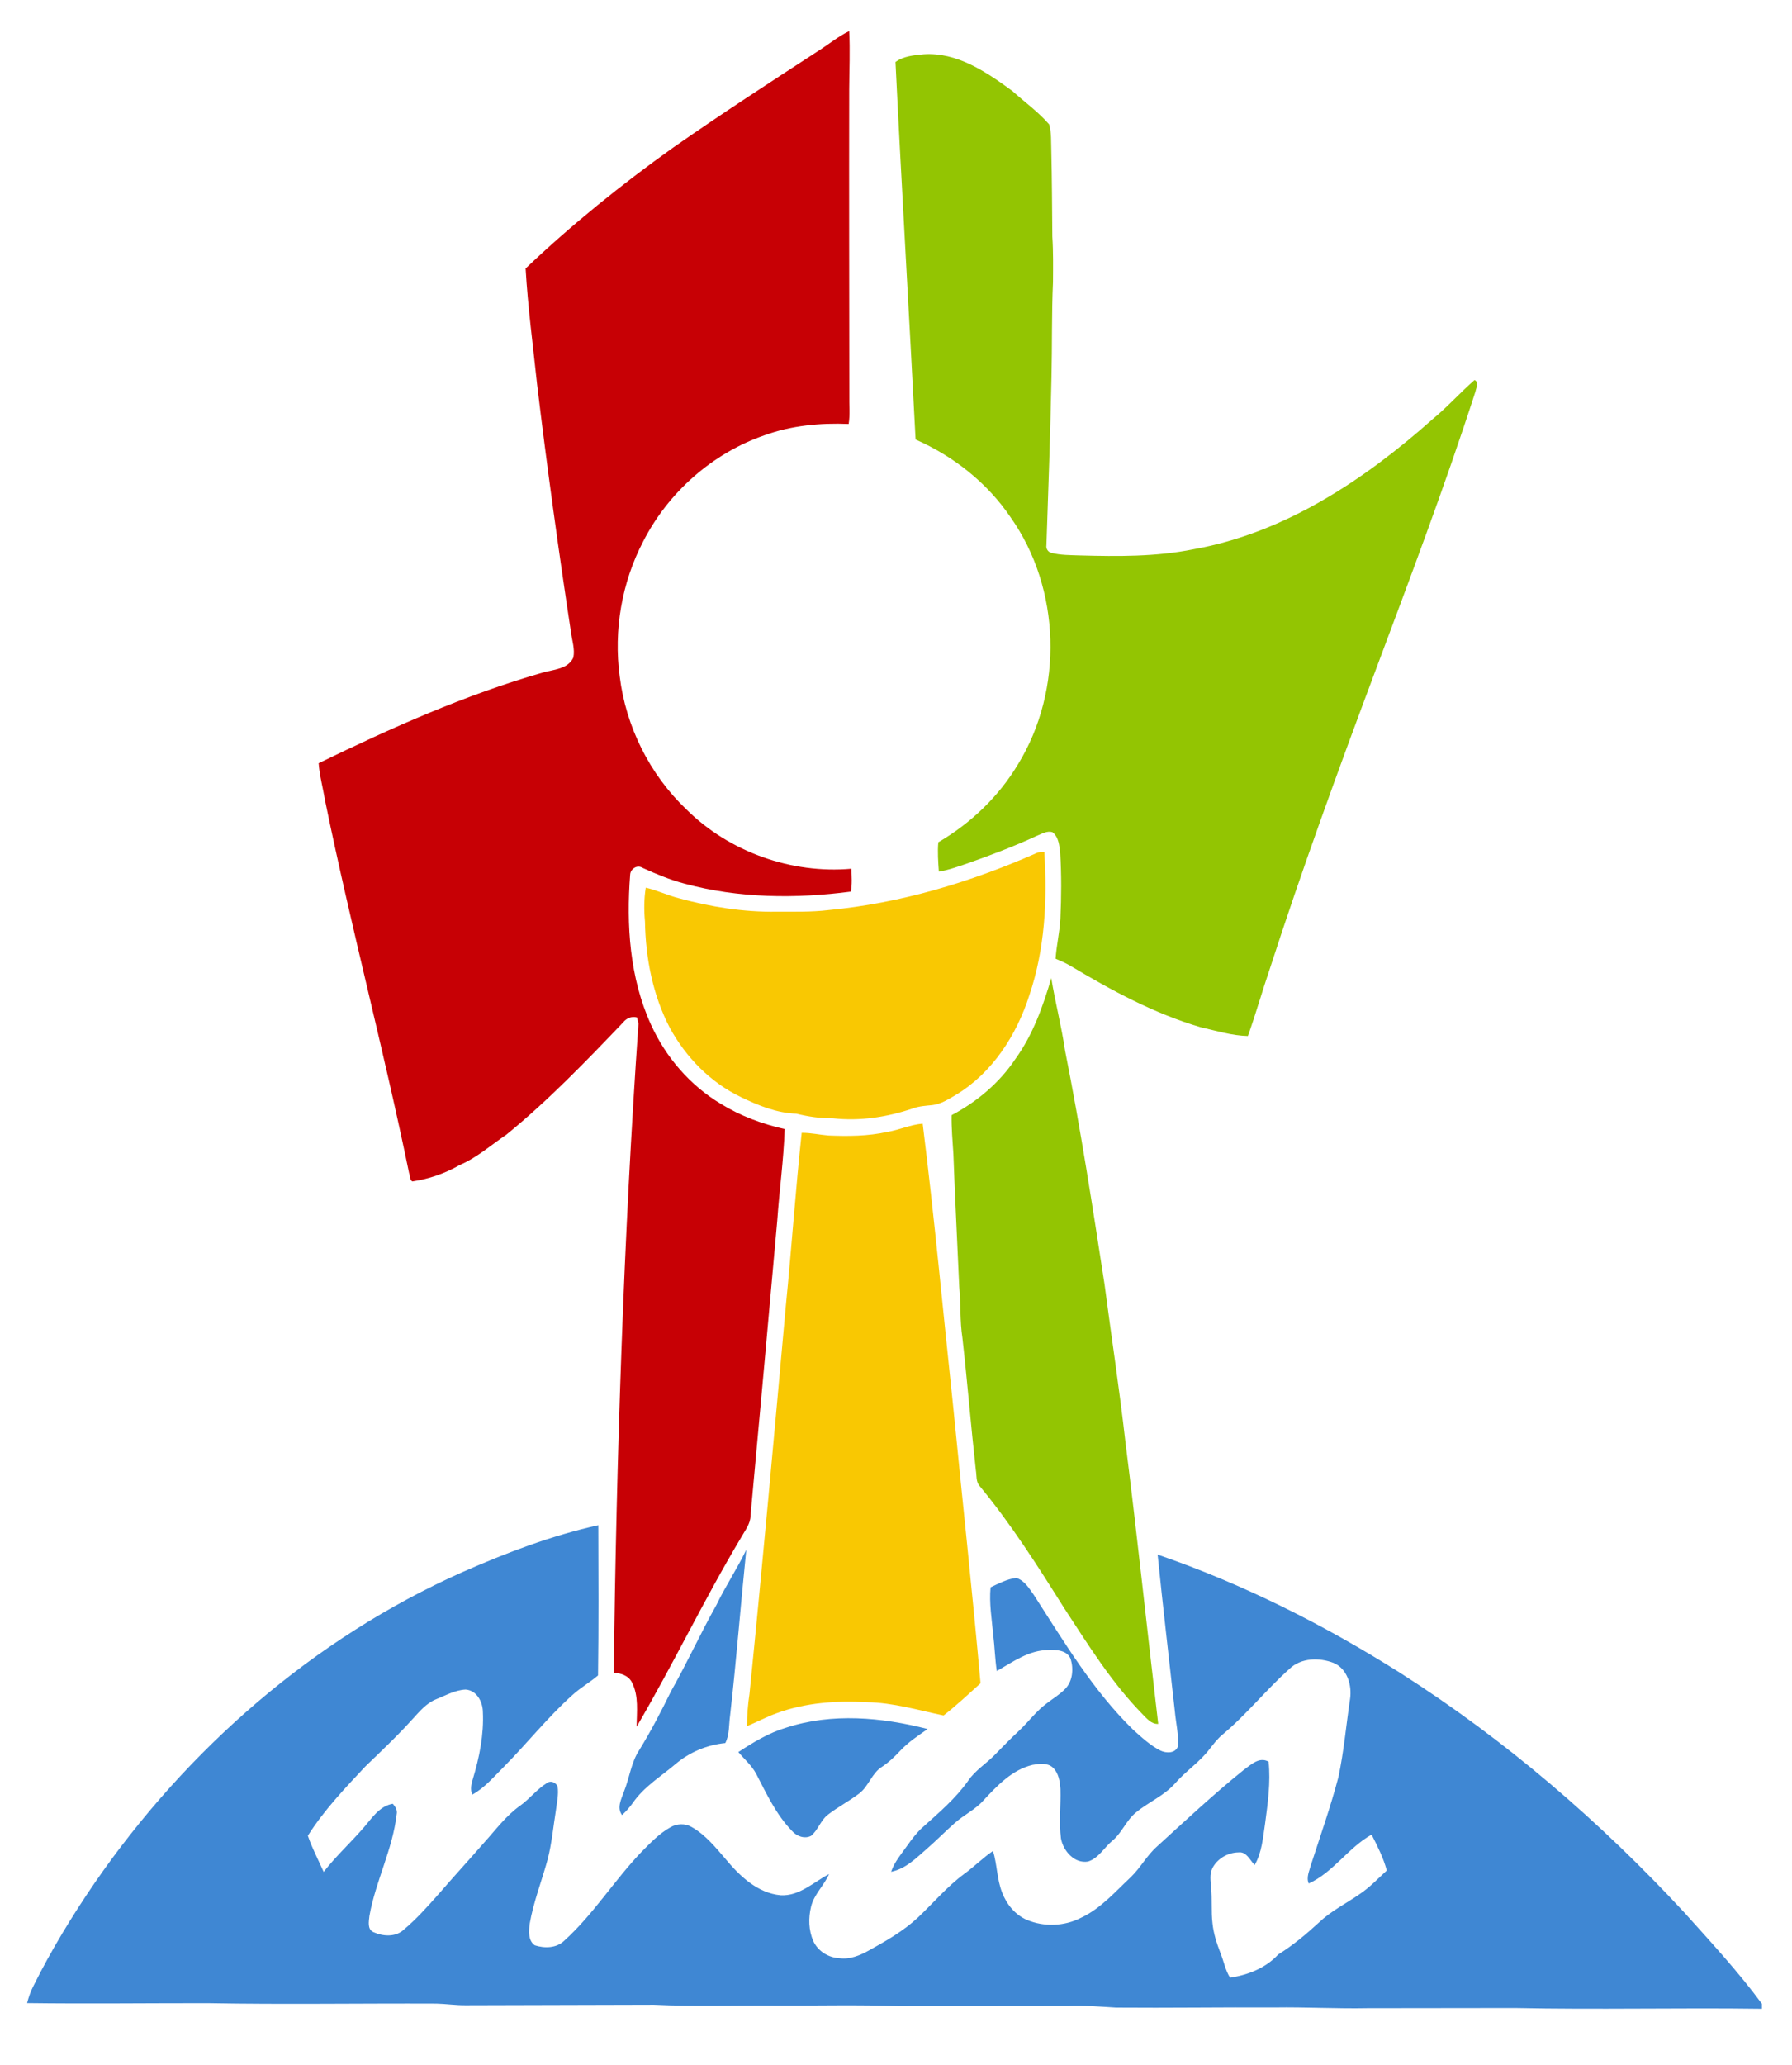
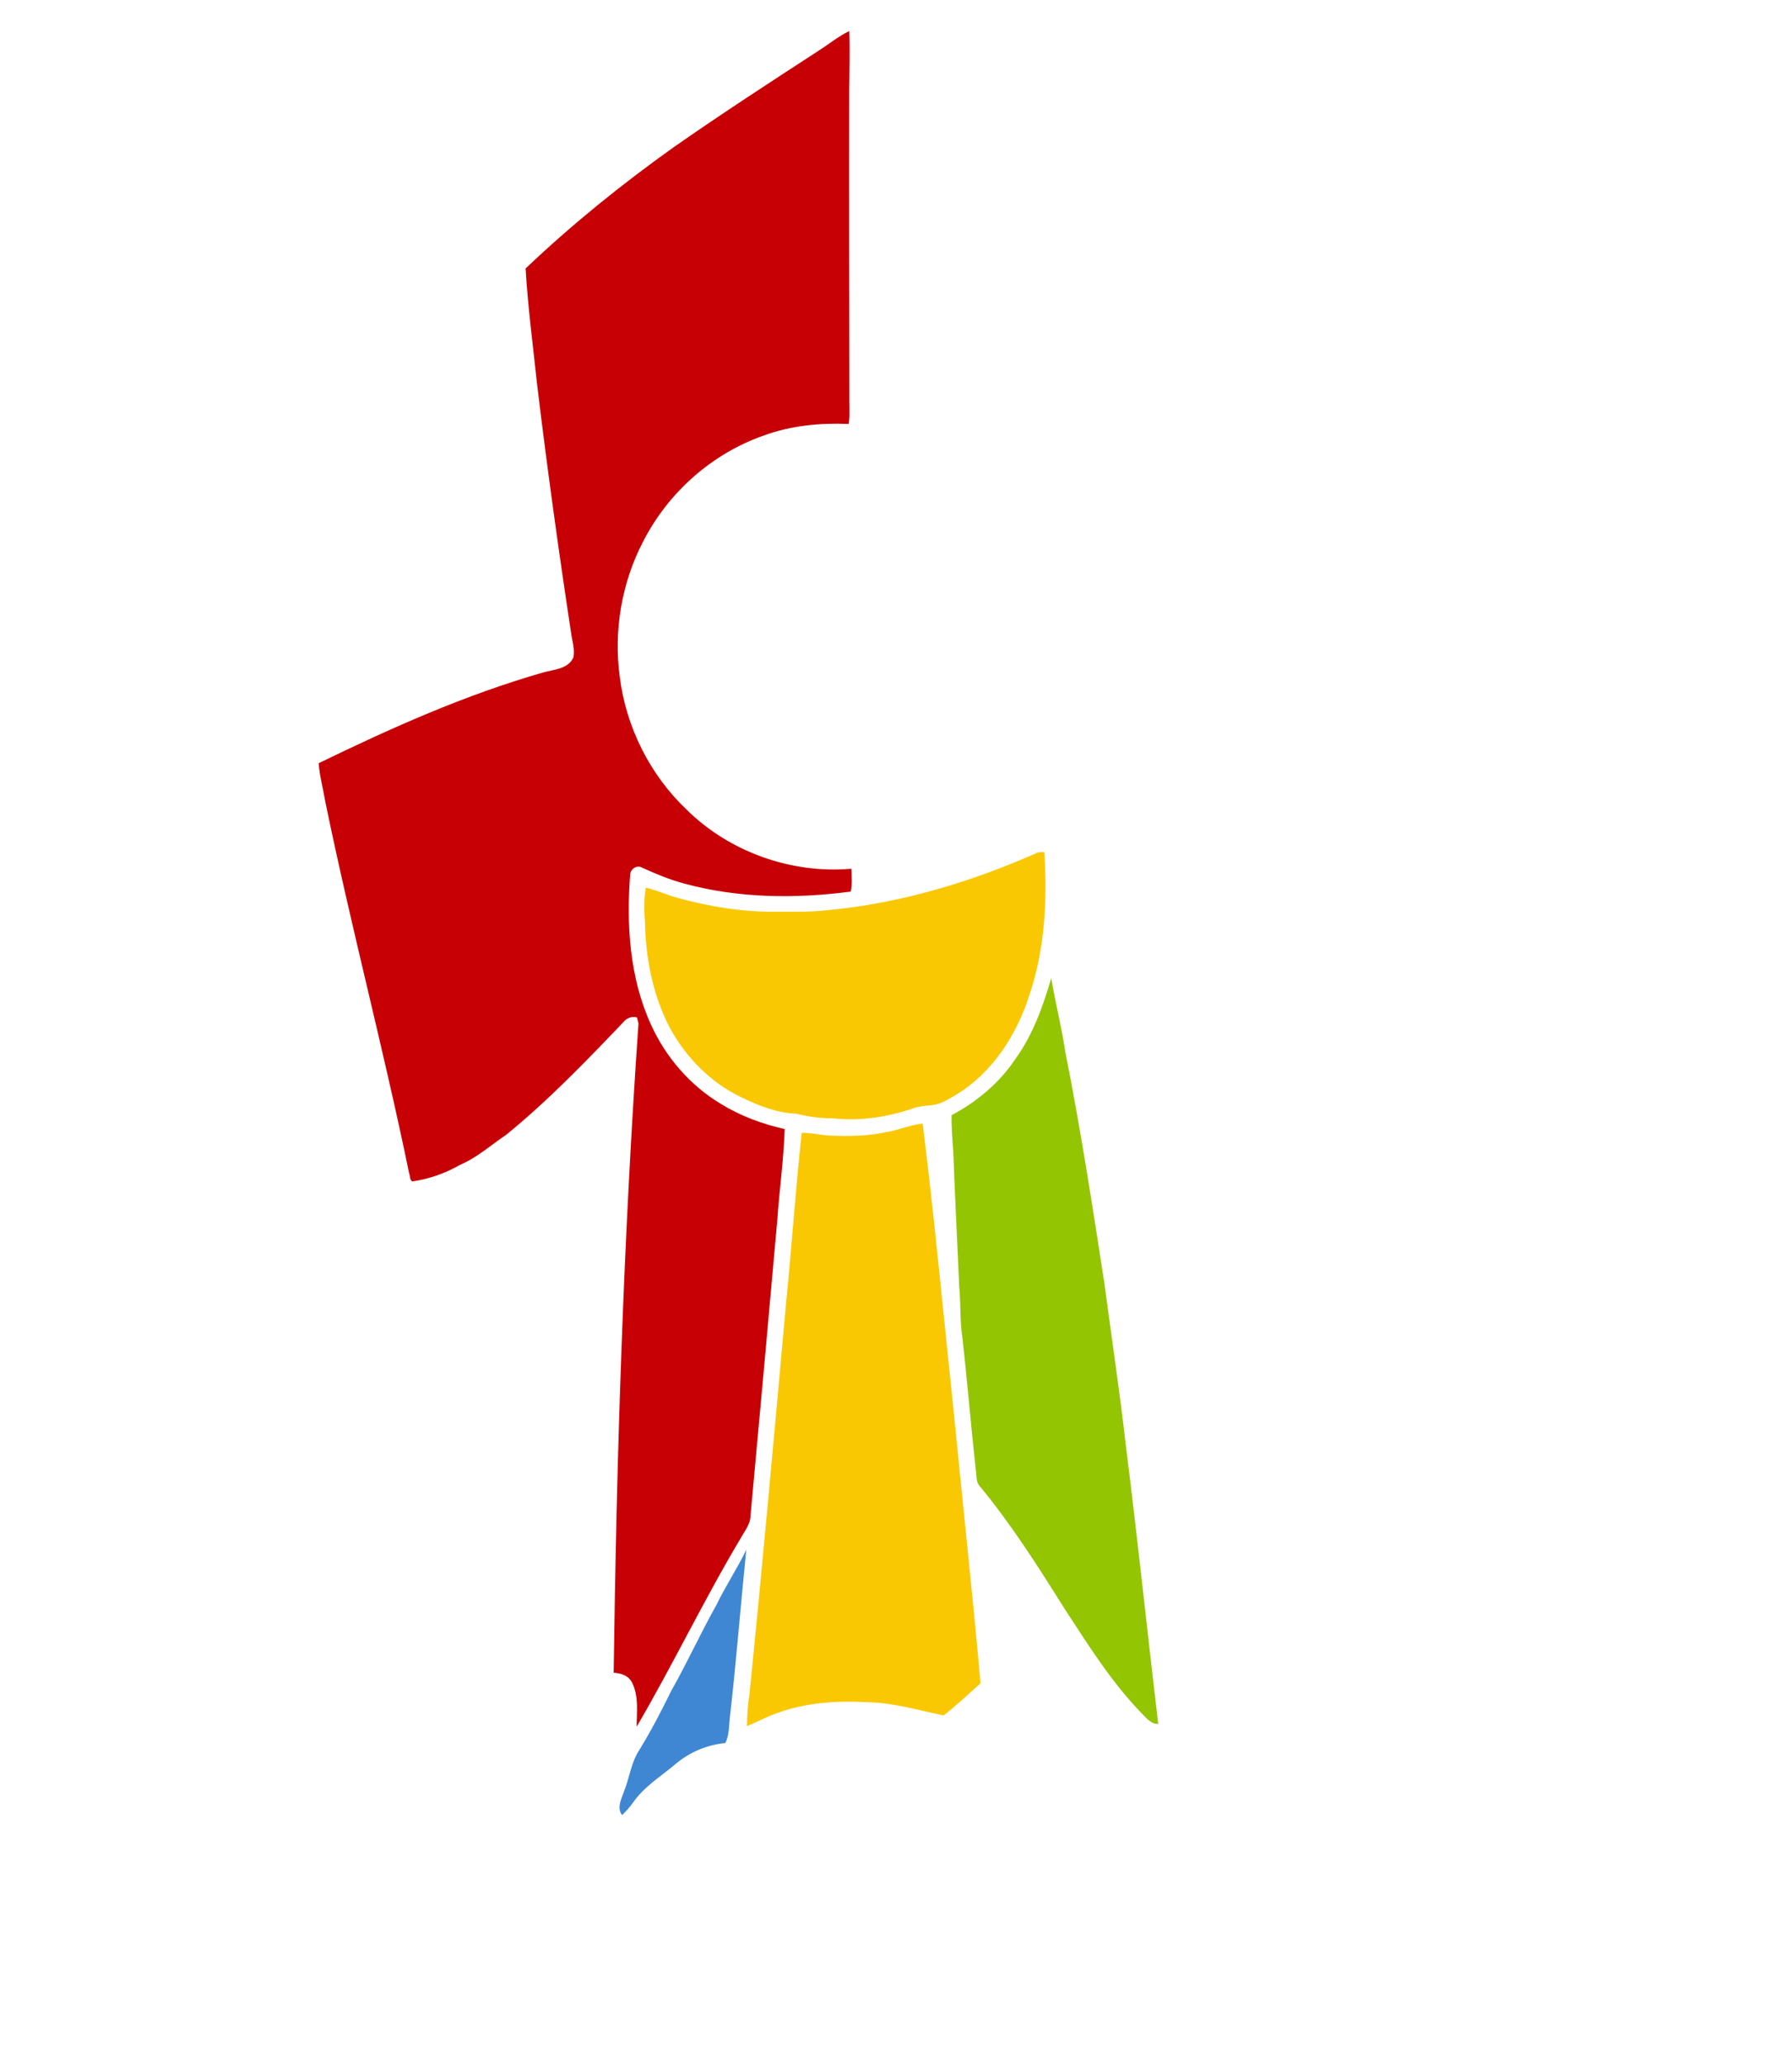
<svg xmlns="http://www.w3.org/2000/svg" version="1.2" baseProfile="tiny" id="Layer_1" x="0px" y="0px" viewBox="0 0 615.333 708.667" overflow="scroll" xml:space="preserve">
  <g>
    <path fill="#C70005" d="M281.237,17.301c3.463-2.194,6.653-4.848,10.364-6.637c0.327,6.653,0.039,13.314-0.008,19.966   c-0.07,35.023,0.016,70.038,0.047,105.061c-0.086,3.26,0.311,6.559-0.233,9.796c-9.789-0.405-19.71,0.529-28.969,3.898   c-17.858,6.178-32.961,19.57-41.559,36.361c-7.392,14.131-10.209,30.58-8.085,46.376c2.116,17.235,10.31,33.684,22.908,45.644   c14.722,14.59,36.019,22.153,56.639,20.348c0.086,2.607,0.311,5.252-0.187,7.836c-18.978,2.506-38.587,2.311-57.152-2.739   c-5.042-1.323-9.843-3.354-14.574-5.493c-1.665-1.035-3.898,0.482-4.038,2.311c-1.354,17.375-0.195,35.497,7.128,51.558   c5.073,11.189,13.446,20.885,23.997,27.211c6.731,4.147,14.232,6.925,21.927,8.645c-0.35,10.497-1.821,20.931-2.552,31.405   c-3.019,33.762-6.054,67.517-9.182,101.271c-0.008,2.825-1.899,5.058-3.19,7.408c-12.714,21.258-23.39,43.644-35.91,65.004   c0.008-5.058,0.801-10.505-1.603-15.173c-1.167-2.373-3.821-3.229-6.287-3.346c0.988-74.318,3.361-148.643,8.52-222.797   c-0.132-0.521-0.389-1.556-0.514-2.078c-1.805-0.498-3.595,0.241-4.731,1.681c-12.8,13.391-25.693,26.783-40.073,38.509   c-5.283,3.579-10.115,7.906-16.045,10.442c-5.019,2.871-10.559,4.817-16.278,5.641c-0.98-0.49-0.724-1.922-1.113-2.801   c-8.808-42.75-20.044-84.947-28.821-127.696c-0.724-4.342-1.914-8.614-2.249-13.01c24.915-12.115,50.359-23.483,77.049-31.132   c3.665-1.05,8.598-1.144,10.411-5.151c0.584-2.879-0.444-5.789-0.809-8.645c-4.303-28.316-8.232-56.693-11.648-85.141   c-1.393-13.22-3.167-26.432-3.937-39.707c15.85-15.072,32.93-28.837,50.733-41.536C247.638,39.127,264.445,28.218,281.237,17.301z" />
  </g>
  <g>
-     <path fill="#93C502" d="M307.49,21.277c2.747-2.023,6.318-2.319,9.61-2.653c11.539-0.809,21.647,6.108,30.541,12.613   c4.202,3.797,8.886,7.135,12.605,11.438c0.864,2.902,0.622,5.984,0.747,8.979c0.241,9.851,0.265,19.71,0.358,29.561   c0.342,5.19,0.249,10.38,0.226,15.578c-0.49,10.855-0.257,21.733-0.521,32.595c-0.397,19.235-1.074,38.462-1.735,57.689   c-0.21,1.152,0.521,2.358,1.681,2.63c3.182,0.817,6.497,0.77,9.758,0.887c13.041,0.358,26.207,0.475,39.046-2.109   c31.311-5.587,58.654-23.795,82.044-44.578c5.112-4.194,9.501-9.166,14.481-13.5c1.657,0.778,0.529,2.708,0.303,3.968   c-10.575,32.696-22.76,64.832-34.797,97.007c-12.551,33.482-24.798,67.089-35.824,101.116c-2.607,7.633-4.785,15.422-7.509,23.017   c-5.548-0.117-10.909-1.805-16.286-3.027c-15.928-4.692-30.65-12.675-44.835-21.172c-1.587-0.895-3.245-1.642-4.918-2.334   c0.303-4.606,1.416-9.127,1.65-13.749c0.35-7.478,0.397-14.979-0.054-22.456c-0.311-2.529-0.482-5.509-2.669-7.213   c-1.836-0.584-3.572,0.56-5.229,1.191c-7.781,3.61-15.803,6.645-23.888,9.501c-3.253,1.082-6.489,2.303-9.89,2.848   c-0.226-3.354-0.49-6.723-0.187-10.077c11.119-6.505,20.752-15.671,27.366-26.759c15.71-25.577,14.761-60.327-2.614-84.853   c-7.999-11.788-19.562-20.885-32.556-26.596C312.175,107.632,309.599,64.462,307.49,21.277z" />
    <path fill="#93C502" d="M348.684,363.359c5.991-8.271,9.446-18.006,12.302-27.724c1.338,8.334,3.517,16.496,4.723,24.845   c5.307,26.596,9.423,53.417,13.563,80.216c2.365,18.076,5.136,36.104,7.182,54.227c4.07,32.183,7.439,64.443,11.251,96.649   c-2.428,0.117-3.945-1.922-5.493-3.439c-10.551-10.792-18.542-23.686-26.767-36.244c-9.026-14.372-18.153-28.751-28.977-41.855   c-1.424-1.471-1.058-3.665-1.385-5.517c-1.681-15.127-2.91-30.307-4.614-45.434c-0.895-5.82-0.529-11.726-1.089-17.57   c-0.654-15.181-1.463-30.354-2.008-45.543c-0.28-4.42-0.693-8.839-0.615-13.282C335.448,378.08,343.214,371.583,348.684,363.359z" />
  </g>
  <g>
    <path fill="#F9C802" d="M355.92,292.737c0.84-0.405,1.766-0.381,2.677-0.319c1.066,16.457,0.195,33.311-5.128,49.052   c-4.357,13.687-12.699,26.674-25.18,34.214c-2.552,1.478-5.128,3.198-8.124,3.54c-2.241,0.233-4.521,0.342-6.653,1.128   c-8.816,2.996-18.247,4.451-27.537,3.4c-4.233,0.039-8.404-0.545-12.496-1.58c-6.7-0.202-13.033-2.786-18.994-5.665   c-10.466-4.988-18.947-13.656-24.472-23.779c-5.859-11.213-8.334-23.95-8.544-36.525c-0.358-3.867-0.342-7.766,0.28-11.602   c3.906,0.895,7.532,2.669,11.415,3.642c10.855,2.957,22.083,4.762,33.35,4.614c5.968-0.039,11.96,0.163,17.897-0.552   C309.156,309.972,333.246,302.736,355.92,292.737z" />
    <path fill="#F9C802" d="M304.697,388.422c4.108-0.677,7.96-2.498,12.131-2.832c4.038,32.315,7.019,64.747,10.481,97.124   c3.112,31.638,6.559,63.245,9.384,94.914c-4.171,3.743-8.256,7.61-12.691,11.041c-8.715-1.813-17.352-4.42-26.331-4.552   c-10.473-0.584-21.165,0.148-31.078,3.813c-3.447,1.26-6.7,2.996-10.092,4.404c0.023-3.727,0.303-7.439,0.864-11.119   c4.49-44.422,8.481-88.892,12.496-133.353c1.961-19.686,3.307-39.466,5.423-59.121c3.081-0.054,6.093,0.677,9.158,0.918   C291.204,389.939,298.052,389.908,304.697,388.422z" />
  </g>
  <g>
-     <path fill="#3F87D3" d="M158.972,539.399c15.002-6.598,30.44-12.473,46.469-16.014c0.062,17.181,0.148,34.377-0.093,51.558   c-2.809,2.373-6.038,4.202-8.754,6.684c-8.497,7.602-15.578,16.589-23.585,24.666c-3.416,3.377-6.544,7.19-10.824,9.524   c-0.801-1.751-0.342-3.634,0.187-5.377c2.257-7.439,3.813-15.228,3.431-23.024c-0.054-3.455-2.116-7.369-5.914-7.641   c-3.572,0.156-6.785,1.984-10.038,3.291c-3.377,1.315-5.727,4.163-8.108,6.754c-5.151,5.735-10.769,11.018-16.309,16.364   c-7.042,7.509-14.208,15.025-19.725,23.756c1.455,4.287,3.595,8.287,5.431,12.419c4.163-5.353,9.174-9.944,13.609-15.049   c2.863-3.284,5.486-7.54,10.123-8.349c0.871,1.004,1.65,2.179,1.338,3.587c-1.362,12.061-7.252,23.017-9.361,34.914   c-0.187,1.875-0.794,4.614,1.393,5.571c3.245,1.478,7.626,1.774,10.396-0.848c4.381-3.649,8.162-7.945,11.944-12.185   c5.167-5.984,10.52-11.796,15.702-17.757c3.937-4.334,7.447-9.158,12.271-12.582c3.315-2.358,5.82-5.711,9.283-7.836   c1.292-0.949,3.011-0.163,3.626,1.198c0.412,2.716-0.241,5.455-0.576,8.155c-0.895,5.556-1.393,11.189-2.778,16.659   c-2.008,7.478-4.925,14.73-6.24,22.379c-0.288,2.451-0.56,5.742,1.751,7.33c3.338,1.097,7.493,1.012,10.147-1.595   c9.991-9.034,17.134-20.659,26.409-30.362c3.105-3.12,6.163-6.419,10.053-8.567c2.194-1.284,5.034-1.385,7.252-0.086   c4.7,2.646,8.162,6.91,11.617,10.948c4.863,5.851,10.995,11.757,18.963,12.489c6.443,0.35,11.275-4.497,16.613-7.275   c-1.704,3.937-5.167,6.941-6.178,11.205c-0.941,3.859-0.848,8.092,0.763,11.765c1.572,3.494,5.229,5.75,9.026,5.906   c3.533,0.475,6.917-0.918,9.944-2.591c5.914-3.268,11.874-6.645,16.862-11.275c5.338-5.019,10.077-10.707,16.006-15.072   c3.416-2.467,6.388-5.494,9.874-7.867c1.432,4.653,1.323,9.664,3.12,14.232c1.525,4.046,4.482,7.703,8.528,9.423   c5.875,2.467,12.808,2.21,18.48-0.685c6.824-3.159,11.796-8.94,17.181-13.983c3.323-3.198,5.486-7.4,8.948-10.473   c9.789-8.909,19.453-17.982,29.771-26.277c2.474-1.774,5.385-4.731,8.606-2.871c0.739,7.089-0.28,14.193-1.206,21.211   c-0.739,4.832-1.074,9.921-3.587,14.239c-1.65-1.634-2.762-4.661-5.54-4.326c-3.649,0.039-7.345,2.155-8.979,5.47   c-1.035,2.023-0.576,4.373-0.444,6.552c0.436,4.07-0.008,8.186,0.482,12.255c0.35,3.548,1.471,6.964,2.755,10.279   c1.128,2.801,1.65,5.851,3.284,8.45c6.132-0.942,12.247-3.307,16.519-7.96c5.058-3.136,9.617-6.956,13.99-10.979   c4.077-3.891,9.158-6.419,13.765-9.594c3.533-2.319,6.458-5.4,9.54-8.264c-1.152-4.326-3.19-8.334-5.206-12.31   c-8.007,4.443-13.142,12.948-21.585,16.776c-0.941-2.117,0.218-4.311,0.747-6.373c3.237-10.045,6.785-20.013,9.454-30.23   c1.875-8.793,2.63-17.757,3.968-26.635c0.724-4.731-0.895-10.481-5.657-12.465c-4.863-1.883-11.143-1.782-15.095,2.008   c-8.069,7.221-14.846,15.78-23.18,22.713c-1.696,1.455-3.05,3.237-4.412,4.988c-3.369,4.389-8.085,7.447-11.703,11.602   c-3.727,4.233-9.096,6.404-13.384,9.952c-3.377,2.677-4.832,6.987-8.147,9.726c-2.825,2.342-4.731,6.046-8.404,7.182   c-4.676,0.77-8.497-3.68-9.275-7.913c-0.731-5.618-0.008-11.29-0.171-16.924c-0.171-2.653-0.638-5.618-2.692-7.501   c-1.891-1.634-4.622-1.245-6.879-0.848c-6.987,1.657-12.1,7.081-16.815,12.131c-2.832,3.245-6.84,5.034-9.991,7.906   c-3.159,2.801-6.132,5.813-9.306,8.598c-3.735,3.229-7.408,7.073-12.465,8.053c1.136-3.338,3.455-6.038,5.462-8.87   c1.587-2.233,3.237-4.459,5.276-6.31c5.602-5.042,11.454-9.968,15.811-16.185c2.412-3.525,6.147-5.75,9.065-8.785   c2.692-2.762,5.377-5.525,8.201-8.139c3.346-3.128,6.054-6.925,9.781-9.625c2.062-1.58,4.319-2.934,6.139-4.809   c2.63-2.638,2.957-6.871,1.922-10.279c-1.214-3.081-4.957-3.221-7.766-3.089c-6.598,0.055-12.1,4.077-17.601,7.213   c-0.63-4.101-0.716-8.256-1.222-12.364c-0.49-5.439-1.44-10.886-0.918-16.364c2.817-1.331,5.665-2.848,8.8-3.229   c2.848,0.825,4.49,3.649,6.116,5.937c10.349,16.06,20.278,32.735,34.05,46.165c2.918,2.599,5.828,5.346,9.345,7.128   c1.938,0.957,5.081,1.043,5.999-1.354c0.35-4.116-0.693-8.186-1.05-12.263c-1.976-17.873-4.085-35.739-5.898-53.62   c29.327,10.077,57.222,24.114,83.414,40.672c35.972,22.908,68.552,50.951,97.505,82.223c9.135,10.17,18.465,20.246,26.58,31.265   v1.712c-28.269-0.389-56.553,0.327-84.814-0.272c-16.862,0.023-33.723,0.039-50.585,0.062c-10.637,0.21-21.258-0.412-31.895-0.249   c-18.169-0.093-36.338,0.202-54.499,0.047c-5.439-0.327-10.862-0.801-16.317-0.576c-19.445,0.016-38.898,0.054-58.351,0.062   c-13.741-0.514-27.491-0.132-41.24-0.21c-14.263-0.124-28.541,0.428-42.796-0.257c-21.53,0.039-43.069,0.101-64.599,0.171   c-3.361,0.039-6.7-0.482-10.053-0.56c-26.215-0.109-52.429,0.327-78.636-0.148c-20.643-0.016-41.294,0.249-61.922-0.023   c0.545-2.062,1.237-4.085,2.225-5.976c6.085-12.209,13.205-23.888,20.9-35.14C64.097,600.278,107.78,562.112,158.972,539.399z" />
    <path fill="#3F87D3" d="M245.981,550.798c3.128-6.49,7.159-12.497,10.279-18.994c-1.938,18.908-3.4,37.855-5.548,56.748   c-0.467,3.159-0.163,6.731-1.665,9.586c-6.279,0.615-12.263,3.12-17.087,7.205c-5.042,4.264-10.894,7.812-14.683,13.352   c-1.082,1.51-2.327,2.887-3.673,4.163c-1.914-2.552-0.226-5.517,0.661-8.1c1.899-4.684,2.42-9.898,5.237-14.201   c4.015-6.521,7.555-13.321,10.917-20.2C235.92,570.671,240.51,560.501,245.981,550.798z" />
-     <path fill="#3F87D3" d="M269.978,592.847c15.726-5.12,32.766-3.572,48.546,0.475c-3.276,2.295-6.668,4.505-9.415,7.462   c-1.891,2.023-3.898,3.961-6.225,5.478c-3.556,2.202-4.575,6.7-7.867,9.19c-3.424,2.599-7.26,4.599-10.676,7.221   c-2.576,1.922-3.408,5.353-5.89,7.345c-2.288,1.113-4.941,0.062-6.521-1.751c-5.431-5.579-8.73-12.761-12.279-19.577   c-1.541-2.879-4.046-5.011-6.132-7.454C258.679,597.866,264.017,594.598,269.978,592.847z" />
  </g>
</svg>